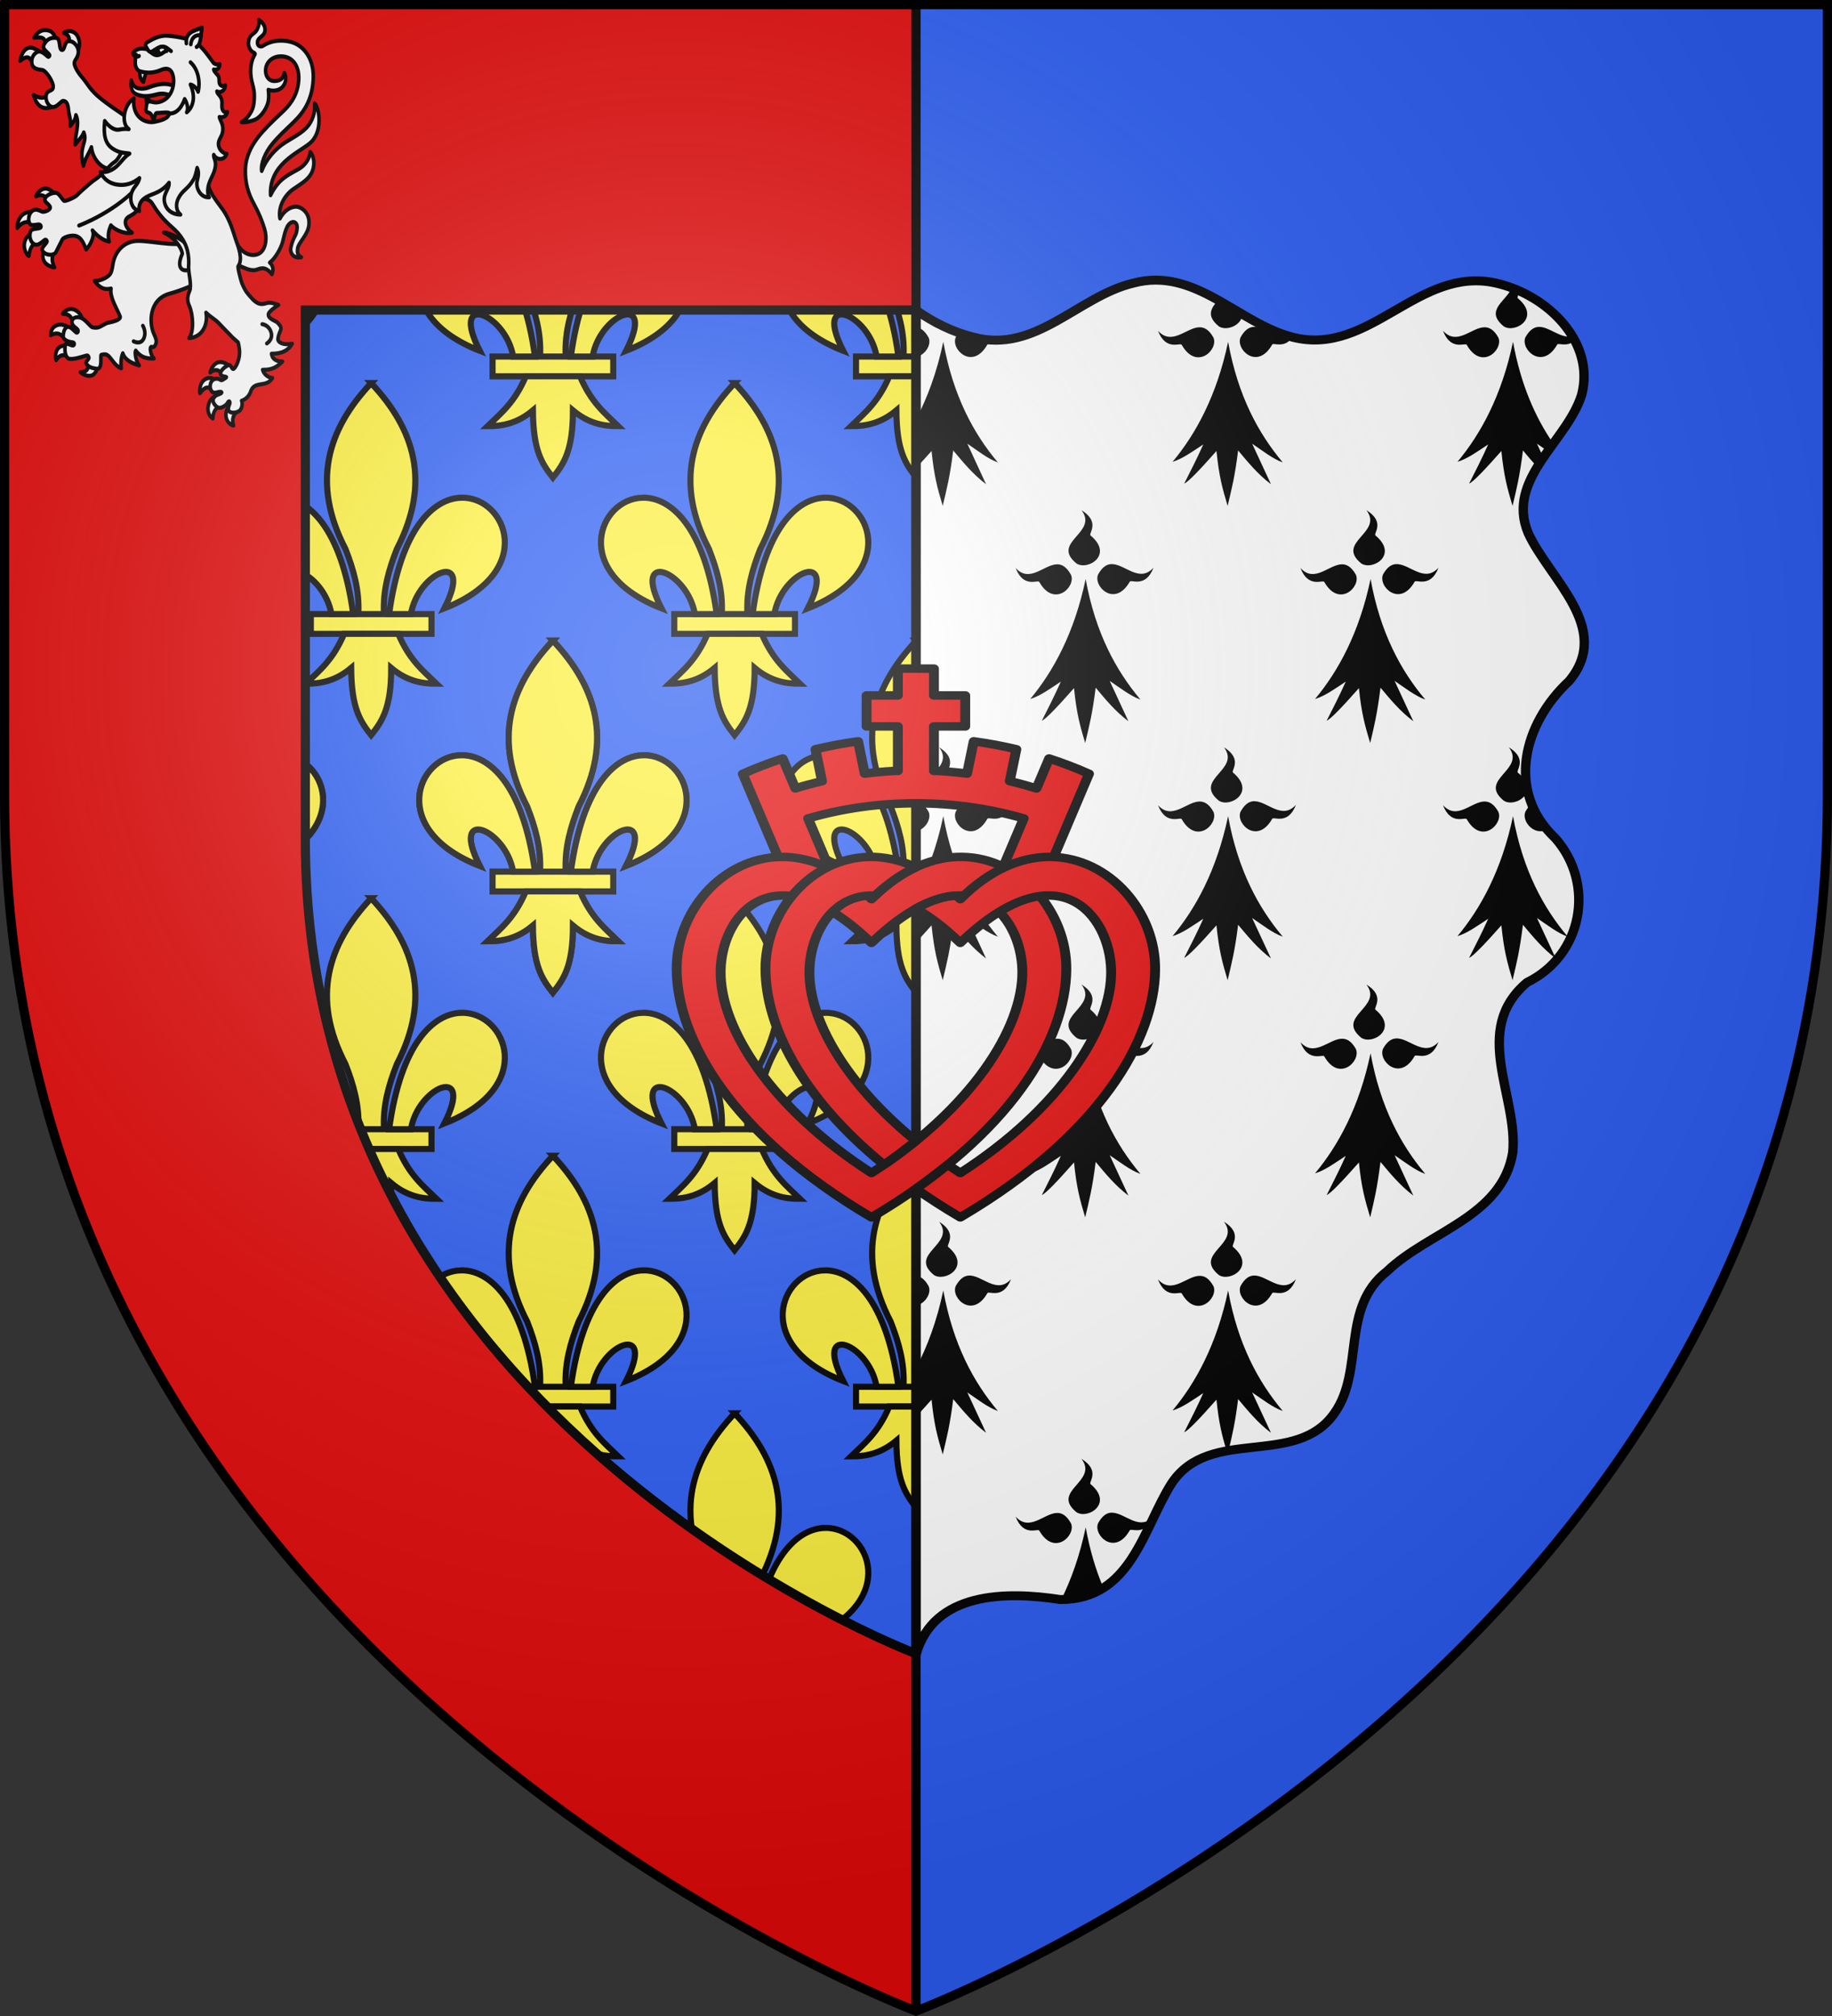
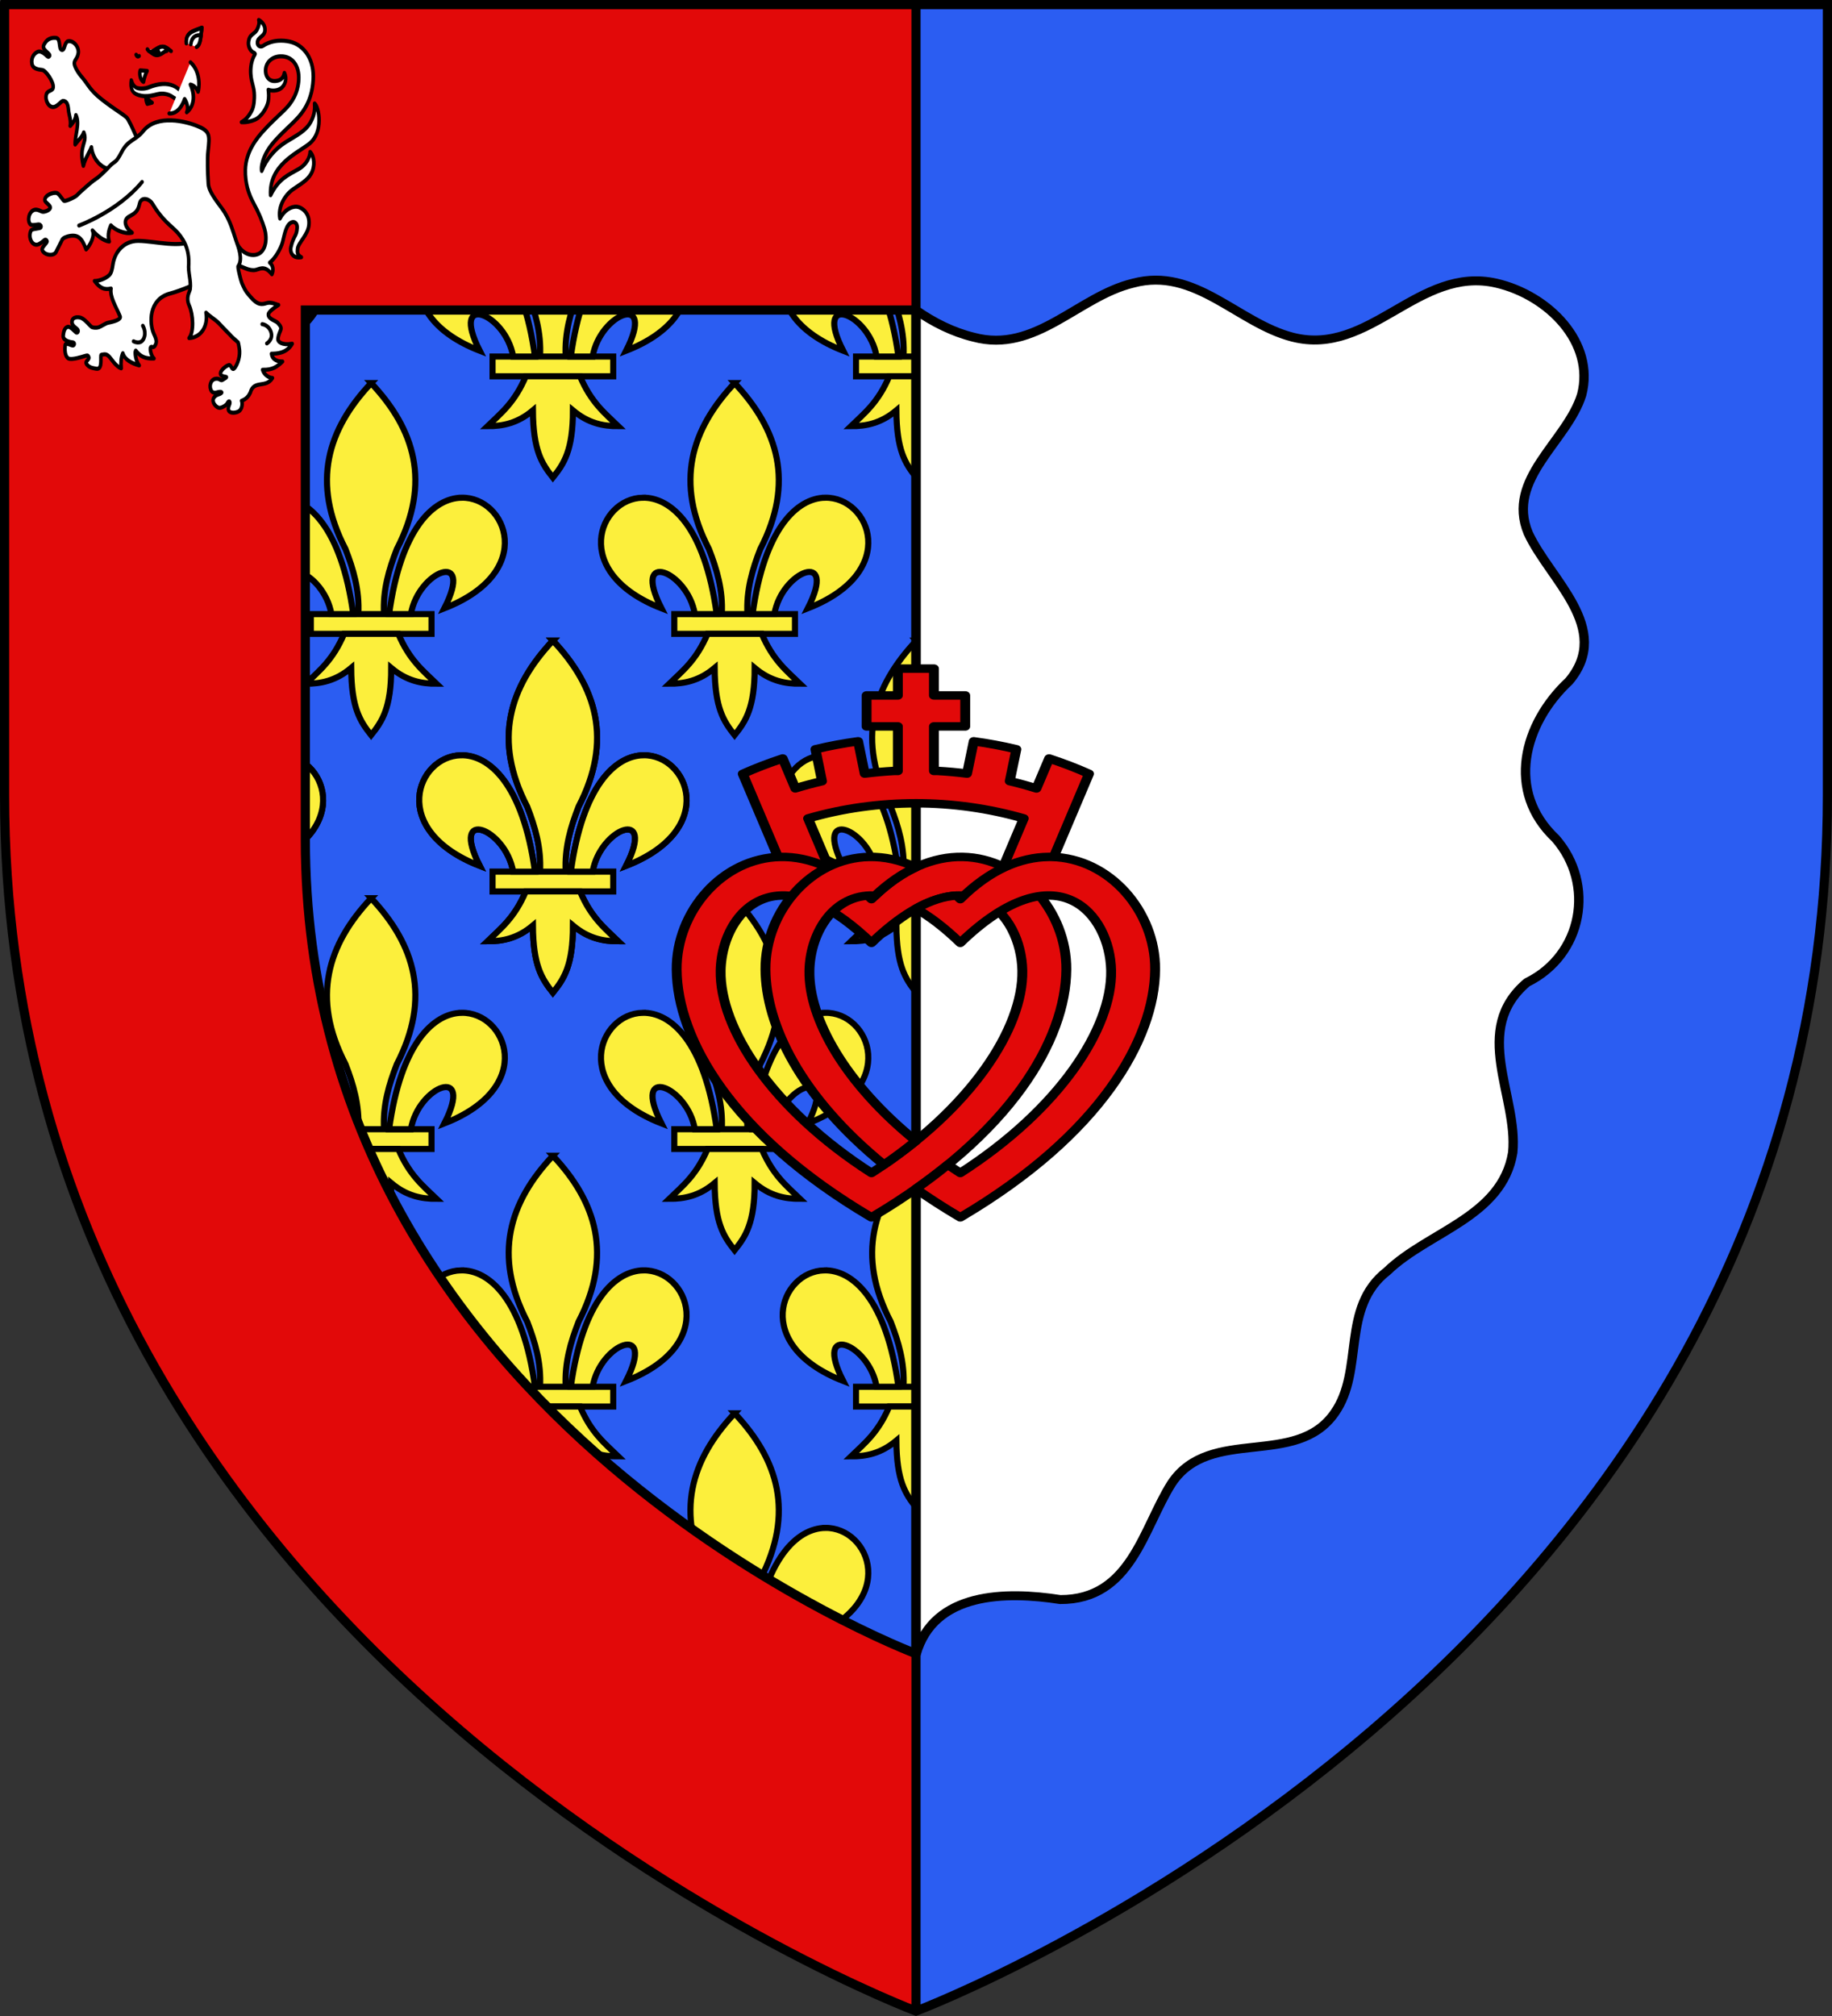
<svg xmlns="http://www.w3.org/2000/svg" xmlns:xlink="http://www.w3.org/1999/xlink" height="660" width="600">
  <rect width="100%" height="100%" fill="#333333" stroke="none" />
  <radialGradient id="a" cx="221.445" cy="226.331" gradientTransform="matrix(1.353 0 0 1.349 -77.629 -85.747)" gradientUnits="userSpaceOnUse" r="300">
    <stop offset="0" stop-color="#fff" stop-opacity=".314" />
    <stop offset=".19" stop-color="#fff" stop-opacity=".251" />
    <stop offset=".6" stop-color="#6b6b6b" stop-opacity=".125" />
    <stop offset="1" stop-opacity=".125" />
  </radialGradient>
  <g>
    <path d="m1.5 1.5v259.219c0 285.452 298.5 397.781 298.5 397.781v-657z" fill="#2b5df2" fill-rule="evenodd" />
    <g stroke-width=".998" transform="matrix(1.002 0 0 1.002 -66.327 -217.953)">
      <g id="b" stroke-width=".998">
        <path d="m108.39 334.017v6.455h39.447v-6.455zm19.719-75.478c-14.21 15.086-19.679 32.462-8.387 54.227 2.579 6.612 4.611 13.44 4.193 21.25h8.387c-.417-7.81 1.616-14.638 4.195-21.25 11.292-21.765 5.821-39.141-8.389-54.227z" fill="#fcef3c" stroke="#000" stroke-width="1.996" />
        <path d="m98.001 295.978c-14.329.344-23.883 24.407 6.189 36.143-9.939-19.47 8.498-12.253 10.93 1.895h7.129c-3.936-28.736-15.068-38.257-24.248-38.037zm59.668 0c-9.07.17-19.832 9.876-23.689 38.037h7.117c2.432-14.148 20.881-21.364 10.941-1.895 30.458-11.886 20.262-36.417 5.631-36.143zm-38.414 44.488c-3.639 8.592-8.137 12.071-12.504 16.293 4.895.022 9.773-.918 14.83-5.16.086 13.089 2.874 17.338 6.52 21.961 3.594-4.485 6.574-8.858 6.559-21.961 5.057 4.242 9.923 5.183 14.818 5.16-4.367-4.222-8.855-7.702-12.494-16.293z" fill="#fcef3c" stroke="#000" stroke-width="1.996" />
      </g>
      <g stroke-width=".998">
        <use height="100%" transform="translate(118.801)" width="100%" xlink:href="#b" />
        <use height="100%" transform="translate(237.6)" width="100%" xlink:href="#b" />
        <use height="100%" transform="translate(59.4 84.15)" width="100%" xlink:href="#b" />
        <use height="100%" transform="translate(178.201 84.148)" width="100%" xlink:href="#b" />
        <use height="100%" transform="translate(0 168.299)" width="100%" xlink:href="#b" />
        <use height="100%" transform="translate(118.801 168.299)" width="100%" xlink:href="#b" />
        <use height="100%" transform="translate(0 168.299)" width="100%" xlink:href="#b" />
        <use height="100%" transform="translate(118.801 168.299)" width="100%" xlink:href="#b" />
        <use height="100%" transform="translate(237.6 168.299)" width="100%" xlink:href="#b" />
        <use height="100%" transform="translate(59.4 252.451)" width="100%" xlink:href="#b" />
        <use height="100%" transform="translate(178.201 252.449)" width="100%" xlink:href="#b" />
        <use height="100%" transform="translate(118.801 336.6)" width="100%" xlink:href="#b" />
        <use height="100%" transform="translate(237.6 336.6)" width="100%" xlink:href="#b" />
        <use height="100%" transform="translate(178.201 420.75)" width="100%" xlink:href="#b" />
      </g>
    </g>
    <g fill-rule="evenodd">
      <path d="m300 1.5v657s298.5-112.33 298.5-397.781v-259.219z" fill="#2b5df2" />
      <g stroke-width="1.022" transform="matrix(1 0 0 .958 0 5.238)">
        <path d="m300 100.531v459.406c5.787-21.45 29.51-21.665 47.24-18.778 23.28.074 27.136-24.403 36.534-39.802 12.623-19.631 40.718-5.002 53.322-23.971 9.856-14.606 1.866-36.006 17.221-48.447 13.564-13.629 37.655-18.534 41.119-40.534 1.836-19.312-13.729-41.924 4.684-58.146 18.285-9.347 22.416-33.596 9.326-49.215-16.325-16.052-10.522-39.213 4.442-53.764 14.485-18.036-6.484-34.847-13.387-50.58-7.412-18.546 12.766-31.281 17.515-47.261 4.467-17.884-10.98-34.062-27.935-38.135-25.538-6.135-41.367 25.244-66.753 18.453-17.932-4.796-31.946-24.173-52.234-18.453-18.002 4.498-31.946 24.173-52.234 18.453-6.828-1.737-13.191-5.086-18.858-9.227z" fill="#fff" stroke="#000" stroke-linecap="round" stroke-linejoin="round" stroke-width="3.066" />
-         <path d="m495.094 92.906c-1.662 4.508-9.078 7.633-2.594 13.156 3.68 2.495 12.208-2.923 4.656-9.562-.44-.256.239-1.195.5-2.531-.826-.368-1.683-.726-2.562-1.062zm-96.062 4.062c-2.249 2.707-4.222 5.364.156 9.094 2.515 1.705 7.318-.295 7.688-3.844-1.509-1.001-2.406-1.688-2.406-1.688s-2.105-1.615-5.438-3.562zm-95.562 5.938c.326.967 1.071 2.019 2.406 3.156 1.046.709 2.489.759 3.844.344-2.522-1.216-4.598-2.449-6.25-3.5zm107 3.344c-1.457.122-2.864 1.088-4.188 3.594-1.633 4.134 5.51 11.316 10.344 2.5.298-.938 3.987 1.543 6.688-2.594-.499-.123-.978-.265-1.469-.406-3.901 1.296-7.796-3.394-11.375-3.094zm93.312 0c-1.456.122-2.896 1.088-4.219 3.594-1.633 4.134 5.572 11.316 10.406 2.5.265-.834 3.202 1.033 5.75-1.438-.247-.508-.493-1.017-.75-1.5-3.837 1.055-7.675-3.451-11.188-3.156zm-203.781.125v10.156c2.941-.582 5.133-4.121 4.156-6.594-1.312-2.484-2.711-3.428-4.156-3.562zm92.688 0c-4.226.207-8.887 6.418-13.438 1.188 2.654 7.219 7.47 3.799 7.812 4.875 4.834 8.816 12.008 1.634 10.375-2.5-1.488-2.818-3.096-3.643-4.75-3.562zm93.312 0c-4.226.207-8.855 6.418-13.406 1.188 2.654 7.219 7.47 3.799 7.812 4.875 4.834 8.816 11.977 1.634 10.344-2.5-1.489-2.818-3.096-3.643-4.75-3.562zm-172 1.875c-.341.443-.669.967-1 1.594-1.633 4.134 5.51 11.316 10.344 2.5.279-.879 3.525 1.245 6.156-1.875-1.122.139-2.245.219-3.375.219-4.185 0-8.37-1.019-12.125-2.438zm-5.062 3.094c-2.106 10.466-5.25 19.212-8.938 26.531v9.062c.259-.18.524-.354.781-.531-.262.611-.52 1.188-.781 1.781v6.312c1.498-1.676 3.165-3.563 5.094-5.844.84 8.714 1.959 12.842 3.656 18.75 1.351-5.899 2.365-9.973 3.438-18.938 3.231 4.009 6.379 8.092 10.75 11.531l-6.125-13.844c3.169 2.216 6.64 5.17 10 6.406-7.967-9.885-14.658-22.719-17.875-41.219zm93.281 0c-3.722 18.498-10.651 31.585-18.188 41 3.133-.94 6.657-3.6 10.062-5.938-2.082 4.851-4.168 9.095-6.25 13.375 1.243-.461 5.204-4.787 10.562-11.125.84 8.714 1.959 12.842 3.656 18.75 1.351-5.899 2.365-9.973 3.438-18.938 3.231 4.009 6.379 8.092 10.75 11.531l-6.156-13.844c3.169 2.216 6.671 5.17 10.031 6.406-7.967-9.885-14.69-22.719-17.906-41.219zm93.312 0c-3.722 18.498-10.651 31.585-18.188 41 3.133-.94 6.657-3.6 10.062-5.938-2.082 4.851-4.168 9.095-6.25 13.375 1.243-.461 5.204-4.787 10.562-11.125.84 8.714 1.959 12.842 3.656 18.75 1.351-5.899 2.334-9.973 3.406-18.938 1.478 1.834 2.961 3.676 4.531 5.469.678-1.219 1.374-2.347 2.031-3.344l-1.969-4.438c1.085.759 2.23 1.606 3.375 2.438.958-1.315 1.637-2.178 1.938-2.531-5.844-8.905-10.602-20.028-13.156-34.719zm-141.344 57.531c5.723 7.765-10.253 10.869-1.625 18.219 3.68 2.495 12.208-2.892 4.656-9.531-.976-.568 3.437-4.523-3.031-8.688zm93.312 0c5.723 7.765-10.284 10.869-1.656 18.219 3.68 2.495 12.239-2.892 4.688-9.531-.976-.568 3.437-4.523-3.031-8.688zm-83.75 18.438c-1.432.148-2.823 1.096-4.125 3.562-1.633 4.134 5.51 11.316 10.344 2.5.342-1.076 5.158 2.375 7.812-4.844-4.551 5.231-9.18-1.012-13.406-1.219-.207-.01-.42-.021-.625 0zm93.312 0c-1.432.148-2.823 1.096-4.125 3.562-1.633 4.134 5.51 11.316 10.344 2.5.342-1.076 5.19 2.375 7.844-4.844-4.551 5.231-9.211-1.012-13.438-1.219-.207-.01-.42-.021-.625 0zm-111 .062c-4.226.207-8.887 6.481-13.438 1.25 2.654 7.219 7.439 3.768 7.781 4.844 4.834 8.816 12.008 1.666 10.375-2.469-1.488-2.818-3.065-3.706-4.719-3.625zm93.281 0c-4.226.207-8.887 6.481-13.438 1.25 2.654 7.219 7.502 3.768 7.844 4.844 4.834 8.816 11.977 1.666 10.344-2.469-1.488-2.818-3.096-3.706-4.75-3.625zm-83.781 5.031c-3.722 18.498-10.62 31.585-18.156 41 3.133-.94 6.626-3.6 10.031-5.938-2.082 4.851-4.136 9.064-6.219 13.344 1.243-.461 5.173-4.787 10.531-11.125.84 8.714 1.959 12.842 3.656 18.75 1.351-5.899 2.365-9.942 3.438-18.906 3.23 4.009 6.348 8.03 10.719 11.469l-6.125-13.781c3.169 2.216 6.702 5.139 10.062 6.375-7.967-9.885-14.721-22.688-17.938-41.188zm93.312 0c-3.722 18.498-10.651 31.585-18.188 41 3.133-.94 6.657-3.6 10.062-5.938-2.082 4.851-4.168 9.064-6.25 13.344 1.243-.461 5.204-4.787 10.562-11.125.84 8.714 1.991 12.842 3.688 18.75 1.351-5.899 2.303-9.942 3.375-18.906 3.231 4.009 6.379 8.03 10.75 11.469l-6.125-13.781c3.169 2.216 6.671 5.139 10.031 6.375-7.967-9.885-14.689-22.688-17.906-41.188zm-141.312 57.5c5.723 7.765-10.316 10.901-1.688 18.25 3.68 2.495 12.27-2.923 4.719-9.562-.976-.568 3.437-4.523-3.031-8.688zm93.281 0c5.723 7.765-10.284 10.901-1.656 18.25 3.68 2.495 12.239-2.923 4.688-9.562-.976-.568 3.437-4.523-3.031-8.688zm93.312 0c5.723 7.765-10.285 10.901-1.656 18.25 2.515 1.705 7.287-.264 7.656-3.812-.344-1.063-.619-2.15-.844-3.281-.008-.013-.023-.019-.031-.031-.482-.779-1.181-1.608-2.125-2.438-.976-.568 3.468-4.523-3-8.688zm-177.094 18.438c-1.428.151-2.76 1.128-4.062 3.594-1.633 4.134 5.51 11.285 10.344 2.469.342-1.076 5.127 2.375 7.781-4.844-4.551 5.231-9.211-1.012-13.438-1.219-.207-.01-.421-.022-.625 0zm93.344 0c-1.435.151-2.823 1.128-4.125 3.594-1.633 4.134 5.51 11.285 10.344 2.469.342-1.076 5.158 2.375 7.812-4.844-4.551 5.231-9.18-1.012-13.406-1.219-.207-.01-.42-.022-.625 0zm-17.719.094c-4.226.207-8.887 6.481-13.438 1.25 2.654 7.219 7.47 3.768 7.812 4.844 4.834 8.816 12.008 1.603 10.375-2.531-1.488-2.818-3.096-3.643-4.75-3.562zm93.312 0c-4.226.207-8.855 6.481-13.406 1.25 2.654 7.219 7.47 3.768 7.812 4.844 4.834 8.816 11.977 1.603 10.344-2.531-1.489-2.818-3.096-3.643-4.75-3.562zm-186 .031v10.156c2.941-.581 5.133-4.152 4.156-6.625-1.312-2.484-2.711-3.397-4.156-3.531zm202.031.5c-.846.552-1.678 1.471-2.469 2.969-1.344 3.402 3.283 8.836 7.656 5.75-1.883-2.848-3.704-5.689-5.188-8.719zm-193.094 4.469c-2.106 10.466-5.25 19.181-8.938 26.5v9.094c.259-.18.524-.354.781-.531-.258.602-.524 1.166-.781 1.75v6.344c1.498-1.67 3.165-3.563 5.094-5.844.84 8.714 1.959 12.842 3.656 18.75 1.351-5.899 2.365-9.973 3.438-18.938 3.231 4.009 6.379 8.061 10.75 11.5l-6.125-13.812c3.169 2.216 6.64 5.139 10 6.375-7.967-9.885-14.658-22.688-17.875-41.188zm93.281 0c-3.722 18.498-10.651 31.585-18.188 41 3.133-.94 6.657-3.6 10.062-5.938-2.082 4.851-4.168 9.064-6.25 13.344 1.243-.461 5.204-4.755 10.562-11.094.84 8.714 1.959 12.842 3.656 18.75 1.351-5.899 2.365-9.973 3.438-18.938 3.231 4.009 6.379 8.061 10.75 11.5l-6.156-13.812c3.169 2.216 6.671 5.139 10.031 6.375-7.967-9.885-14.69-22.688-17.906-41.188zm93.312 0c-3.722 18.498-10.651 31.585-18.188 41 3.133-.94 6.657-3.6 10.062-5.938-2.082 4.851-4.168 9.064-6.25 13.344 1.243-.461 5.204-4.755 10.562-11.094.84 8.714 1.959 12.842 3.656 18.75 1.351-5.899 2.334-9.973 3.406-18.938 3.231 4.009 6.379 8.061 10.75 11.5l-6.156-13.812c3.169 2.216 6.702 5.139 10.062 6.375-7.967-9.885-14.689-22.688-17.906-41.188zm-141.344 57.531c5.723 7.765-10.253 10.869-1.625 18.219 3.68 2.495 12.208-2.923 4.656-9.562-.976-.568 3.437-4.492-3.031-8.656zm93.312 0c5.723 7.765-10.284 10.869-1.656 18.219 3.68 2.495 12.239-2.923 4.688-9.562-.976-.568 3.437-4.492-3.031-8.656zm-83.719 18.438c-1.457.122-2.833 1.057-4.156 3.562-1.633 4.134 5.51 11.316 10.344 2.5.342-1.076 5.158 2.344 7.812-4.875-4.749 5.458-9.63-1.555-14-1.188zm93.344 0c-1.457.122-2.864 1.057-4.188 3.562-1.633 4.134 5.51 11.316 10.344 2.5.342-1.076 5.19 2.344 7.844-4.875-4.749 5.458-9.631-1.555-14-1.188zm-111.062.094c-4.226.207-8.887 6.418-13.438 1.188 2.654 7.219 7.439 3.83 7.781 4.906 4.834 8.816 12.008 1.603 10.375-2.531-1.488-2.818-3.065-3.643-4.719-3.562zm93.281 0c-4.226.207-8.887 6.418-13.438 1.188 2.654 7.219 7.502 3.83 7.844 4.906 4.834 8.816 11.977 1.603 10.344-2.531-1.488-2.818-3.096-3.643-4.75-3.562zm-83.781 4.969c-3.722 18.498-10.62 31.616-18.156 41.031 3.133-.94 6.626-3.631 10.031-5.969-2.082 4.851-4.136 9.095-6.219 13.375 1.243-.461 5.173-4.787 10.531-11.125.84 8.714 1.959 12.842 3.656 18.75 1.351-5.899 2.365-9.973 3.438-18.938 3.23 4.009 6.348 8.061 10.719 11.5l-6.125-13.781c3.169 2.216 6.702 5.139 10.062 6.375-7.967-9.885-14.689-22.719-17.906-41.219zm93.312 0c-3.722 18.498-10.651 31.616-18.188 41.031 3.133-.94 6.657-3.631 10.062-5.969-2.082 4.851-4.168 9.095-6.25 13.375 1.243-.461 5.204-4.787 10.562-11.125.84 8.714 1.991 12.842 3.688 18.75 1.351-5.899 2.303-9.973 3.375-18.938 3.231 4.009 6.379 8.061 10.75 11.5l-6.125-13.781c3.169 2.216 6.671 5.139 10.031 6.375-7.967-9.885-14.689-22.719-17.906-41.219zm-141.312 57.562c5.723 7.765-10.316 10.869-1.688 18.219 3.68 2.495 12.27-2.923 4.719-9.562-.976-.568 3.437-4.492-3.031-8.656zm93.281 0c5.723 7.765-10.284 10.869-1.656 18.219 3.68 2.495 12.239-2.923 4.688-9.562-.976-.568 3.437-4.492-3.031-8.656zm-83.656 18.406c-1.456.122-2.864 1.088-4.188 3.594-1.633 4.134 5.51 11.285 10.344 2.469.342-1.076 5.127 2.375 7.781-4.844-4.749 5.458-9.568-1.586-13.938-1.219zm93.281 0c-1.457.122-2.864 1.088-4.188 3.594-1.633 4.134 5.51 11.285 10.344 2.469.342-1.076 5.158 2.375 7.812-4.844-4.749 5.458-9.599-1.586-13.969-1.219zm-110.469.094v10.156c2.941-.582 5.133-4.121 4.156-6.594-1.312-2.484-2.711-3.428-4.156-3.562zm92.688 0c-4.226.207-8.887 6.449-13.438 1.219 2.654 7.219 7.47 3.768 7.812 4.844 4.834 8.816 12.008 1.634 10.375-2.5-1.488-2.818-3.065-3.643-4.719-3.562zm-83.75 5c-2.106 10.465-5.25 19.212-8.938 26.531v9.062c.259-.18.524-.354.781-.531-.262.611-.52 1.188-.781 1.781v6.312c1.498-1.676 3.165-3.563 5.094-5.844.84 8.714 1.959 12.81 3.656 18.719 1.351-5.899 2.365-9.942 3.438-18.906 3.231 4.009 6.379 8.061 10.75 11.5l-6.125-13.781c3.169 2.216 6.64 5.107 10 6.344-7.967-9.885-14.658-22.688-17.875-41.188zm93.281 0c-3.722 18.498-10.651 31.584-18.188 41 3.133-.94 6.657-3.6 10.062-5.938-2.082 4.851-4.168 9.095-6.25 13.375 1.243-.461 5.204-4.787 10.562-11.125.762 7.902 1.777 12.052 3.219 17.156.282-.07.564-.157.844-.219 1.147-4.987 2.073-9.115 3.031-17.125 3.231 4.009 6.379 8.061 10.75 11.5l-6.156-13.781c3.169 2.216 6.671 5.107 10.031 6.344-7.967-9.885-14.69-22.688-17.906-41.188zm-48.031 57.531c5.723 7.765-10.253 10.901-1.625 18.25 3.68 2.495 12.208-2.923 4.656-9.562-.976-.568 3.437-4.523-3.031-8.688zm9.562 18.406c-1.435.151-2.823 1.159-4.125 3.625-1.633 4.134 5.51 11.285 10.344 2.469.29-.913 3.792 1.399 6.469-2.281.208-.624.433-1.247.656-1.875-4.326 3.897-8.708-1.741-12.719-1.938-.207-.01-.42-.022-.625 0zm-17.688.094c-4.226.207-8.887 6.481-13.438 1.25 2.654 7.219 7.439 3.768 7.781 4.844 4.834 8.816 12.008 1.635 10.375-2.5-1.488-2.818-3.065-3.675-4.719-3.594zm9.5 5c-1.92 9.544-4.699 17.649-7.969 24.562 4.198-.293 8.648-1.424 13.625-4.344-2.37-5.904-4.295-12.569-5.625-20.219z" />
      </g>
      <path d="m300 1.5h-298.5v258.819c0 285.745 298.5 398.181 298.5 398.181m0-117.224s-200-75.352-200-266.876v-172.9h200" fill="#e20909" />
    </g>
    <path d="m300 101.5h-200v173.296c0 191.327 200 266.601 200 266.601" fill="none" stroke="#000" stroke-width="3" />
    <path d="m300 658.5-0-657" fill="none" stroke="#000" stroke-width="3" />
  </g>
  <g fill="#e20909" stroke="#000" stroke-linecap="round" stroke-linejoin="round" stroke-width="4.109" transform="matrix(.788 0 0 .676 219.424 217.875)">
    <path d="m94.719 1.5v13h-13v15h13v21.562h-1.562c-4.119.249-8.197.701-12.219 1.281l-2.75-15.625c-6.027.934-11.94 2.24-17.719 3.844l2.719 15.469c-3.756 1.025-7.462 2.161-11.094 3.469l-5.25-14.469c-5.694 2.166-11.241 4.646-16.594 7.438l23.031 63.281 17.031-6.188-12.906-35.5c14.517-4.924 29.71-7.315 44.812-7.344 15.149-.014 30.49 2.522 44.812 7.344l-12.906 35.5 17 6.188 23.031-63.312c-5.342-2.785-10.88-5.244-16.562-7.406l-5.281 14.5c-3.635-1.31-7.334-2.504-11.094-3.531l2.75-15.438c-5.784-1.605-11.686-2.91-17.719-3.844l-2.781 15.625c-4.022-.58-8.068-1.032-12.188-1.281h-1.562v-21.562h13v-15h-13v-13z" />
    <g fill-rule="evenodd">
      <path d="m46.001 92.699c-24.315.455-43.371 26.54-43.215 54.462.189 33.848 22.812 80.202 80.966 120.095 58.155-39.894 80.793-86.247 80.982-120.095.156-27.899-18.876-53.965-43.163-54.463-11.892-.244-25.043 5.643-37.818 20.445-12.753-14.777-25.877-20.667-37.752-20.444zm.245 18.7c9.782-.347 22.333 5.861 37.507 22.923 40.465-45.499 62.267-13.783 62.695 13.451.439 27.917-21.344 67.024-62.695 97.998-41.351-30.974-63.134-70.081-62.695-97.998.267-17.022 8.885-35.796 25.188-36.374z" />
      <path d="m82.906 92.699c-24.315.455-43.371 26.54-43.215 54.462.15 26.825 14.393 61.507 49.244 94.601 4.556-3.627 9.08-7.566 13.267-11.523-29.335-27.759-44.608-59.05-44.24-82.466.267-17.022 8.885-35.796 25.188-36.374.689-.025 1.395-.011 2.112.031 5.633-6.204 11.324-10.696 16.94-13.726-6.619-3.576-13.125-5.119-19.297-5.004zm74.447 0c-11.594.138-24.32 6.104-36.696 20.444-.505-.586-1.008-1.156-1.515-1.714-4.985.294-10.633 2.243-16.925 6.335 5.635 3.67 11.782 9.072 18.44 16.557 40.465-45.499 62.267-13.783 62.695 13.451.439 27.917-21.344 67.024-62.695 97.998-1.764-1.321-3.495-2.66-5.188-4.009-4.286 4.079-8.973 8.159-13.267 11.676 5.707 4.67 11.85 9.287 18.455 13.818 58.155-39.894 80.793-86.247 80.982-120.095.156-27.899-18.882-53.965-43.169-54.462-.372-.008-.743-.004-1.117 0z" />
    </g>
  </g>
  <g fill="#fff" stroke="#000" stroke-linecap="round" stroke-linejoin="round" stroke-width="5.749" transform="matrix(.204 0 0 .232 5.292 1.843)">
    <g fill-rule="evenodd">
-       <path d="m46.888 258.055c-7.079.065-13.599 6.952-15.11 11.055 7.646-3.036 12.88-1.623 17.316 3.024l11.341-7.975s-6.04-5.277-12.124-6.036c-.475-.059-.951-.072-1.423-.068zm-21.288 32.762c-3.851.021-9.909.666-14.835 3.937-7.722 5.127-9.878 16.771-9.125 19.107 7.605-7.9 13.356-10.241 27.452-7.281l.325-15.57s-1.506-.205-3.817-.193zm3.564 28.428s-12.374 3.953-15.372 13.769c-3.198 10.47 3.476 18.718 6.552 20.341 1.365-7.326 2.979-17.823 17.359-20.715zm18.091 19.982c-2.203 4.269-6.229 10.671-3.762 18.334 3.005 9.335 14.73 11.559 18.037 11.787-5.709-9.74-3.892-16.534.714-25.957zm280.884 163.745c-1.048-.022-2.098.045-3.18.244-7.882 1.455-12.93 10.757-13.48 14.529 7.62-4.893 12.736-5.261 20.876 3.145 2.597-3.054 6.467-7.252 10.36-11.498-1.026-1.284-7.242-6.266-14.576-6.421zm-17.047 22.472c-2.326-.113-4.979.34-7.656 1.784-9.978 5.385-8.907 18.202-8.398 19.805 8.852-10.468 14.745-10.386 22.302-2.066l1.514-16.512c-.882-1.093-3.886-2.823-7.762-3.012zm10.439 25.491s-10.01 1.214-12.928 13.182c-2.915 11.955 5.023 17.39 7.116 18.509.317-9.19 4.884-16.844 15.833-19.263zm22.358 13.805c-2.403 1.736-7.358 4.311-7.133 13.262.242 9.628 8.592 14.262 12.232 14.653-3.361-9.013-.091-15.691 5.806-19.773zm-255.79-136.642c-7.418.029-12.699 5.552-13.315 6.63 13.628.892 14.274 6.256 17.936 15.8 5.196-3.776 9.782-7.012 12.785-8.749.263-2.203-3.022-8.702-10.739-12.187-2.36-1.066-4.59-1.503-6.667-1.495zm-16.613 21.964c-1.514-.029-3.057.118-4.612.532-11.38 3.032-11.214 11.698-11.376 14.581 12.6-6.127 17.23.001 24.528 6.054l6.129-15.846c-2.249-1.57-8.106-5.196-14.668-5.322zm15.725 31.598s-9.971-4.102-17.26.054c-7.858 4.48-7.252 15.022-5.761 18.644 6.679-9.775 15.414-7.895 21.938-3.301zm27.964 20.278c2.052 12.812-3.031 14.862-11.883 15.411 3.004 2.757 13.064 7.346 19.725 3.829 7.319-3.865 9.183-15.335 8.455-15.626zm-68.397-467.424c-10.48-.063-16.358 7.964-17.923 10.887 18.685-2.354 16.931 3.076 20.081 14.234l16.32-6.361c-1.318-5.856-3.646-15.367-12.185-17.826-2.26-.651-4.351-.923-6.292-.935zm39.25 1.435c-3.519-.157-6.993.765-9.52 2.515 7.231 2.786 11.176 5.986 7.227 17.961l13.591 9.538c3.551-4.084 7.41-13.527.718-23.528-2.865-4.28-7.491-6.284-12.015-6.486zm-62.444 23.344c-6.25-.345-13.847 3.492-17.309 18.708 16.591-11.887 16.36-.032 24.315 8.09l11.473-18.465s-6.141-4.591-14.419-7.518c-1.231-.435-2.618-.735-4.06-.814zm32.307 61.502c-7.094 10.859-16.207 11.336-27.922 5.358 7.015 22.306 24.174 22.506 40.027 10.523z" stroke-width="5.749" />
      <path d="m382.331 373.301c7.442-.314 15.484-8.551 28.259 5.765 2.658-5.36 2.391-12.272-3.506-16.42 8.678-5.632 17.993-20.176 20.61-28.904 3.41-11.372 5.567-24.666 14.59-27.956 4.787-1.745 9.268 1.695 8.856 7.579-.894 12.773-5.322 10.026-10.015 27.27-1.762 6.475 1.716 16.633 16.694 14.391-6.34-2.926-6.675-6.79-5.991-11.898 1.188-8.867 16.618-19.252 18.231-33.818 1.898-17.134-12.101-24.843-19.047-25.505-9.301-.887-20.634 4.969-27.483 16.589-3.619-16.923 8.219-33.382 21.056-41.254 10.755-6.596 22.971-12.369 28.957-21.871 6.749-10.714 5.391-24.194-1.533-30.836-.354 6.408-4.841 17.171-18.279 24.062-16.312 8.365-32.082 13.165-45.254 37.002-2.764-42.648 42.969-59.271 61.969-72.474 23.582-16.388 15.88-52.096 8.722-56.971.414 5.98.662 15.342-6.463 26.415-8.241 12.808-22.652 18.614-40.039 28.182-17.292 9.515-31.648 24.716-38.456 40.667-1.877-10.766 6.095-26.36 16.136-37.28 10.4-11.311 22.825-21.227 29.891-27.217 14.074-11.931 34.577-28.447 36.705-64.661 1.502-25.469-11.171-43.304-28.938-50.748-10.42-4.366-25.695-5.019-36.214-2.661-5.278 1.183-10.539 3.004-15.479 5.973-3.478 2.091-9.48.804-8.876-5.267.711-7.154 10.925-7.681 12.013-16.065.897-6.916-4.359-12.476-9.923-15.227 1.392 4.236-.117 9.151-3.036 14.054-3.804 6.39-12.42 5.71-13.542 17.801-.556 6.048 3.477 12.865 9.2 14.558.678.415 1.816 1.329 1.333 1.993-6.316 8.668-7.458 20.135-6.818 28.087 1.069 13.28 5.661 17.961 5.721 30.26.019 3.833.013 14.887-4.598 22.174-5.685 8.982-10.551 12.541-15.968 15.371 7.643.48 15.813-1.294 21.532-3.513 10.571-4.102 19.541-17.161 21.325-25.819 1.188-5.765.92-11.154.163-16.405 5.174 1.75 14.185 2 20.489-2.176 6.473-4.288 10.057-13.552 5.297-21.632-1.644 8.188-7.116 11.159-15.331 11.484-7.817.31-14.065-4.573-14.747-13.063-1.006-12.513 9.632-21.63 24.255-21.803 19.371-.23 29.896 13.995 28.868 32.609-1.03 18.658-10.27 32.391-23.334 43.496-11.224 9.541-23.035 18.809-34.715 30.403-9.11 9.043-27.055 28.213-27.657 53.63-.446 18.835 5.032 34.066 13.603 47.789 8.571 13.723 13.648 25.155 17.305 35.796 4.395 12.79 2.336 30.244-10.052 35.139-12.831 5.07-30.248-2.612-36.431-19.351-2.199 12.233-5.199 37.534 7.187 36.586 7.5 2.583 14.255 6.031 22.757 5.672z" stroke-width="5.749" />
      <g stroke-width="5.749">
        <path d="m196.103 331.946c-23.283-.009-37.716 15.537-40.699 32.882-1.281 7.445-2.491 12.539-5.971 15.469-8.537 7.187-22.258 8.709-23.537 8.23 8.199 9.77 15.452 13.04 26.389 10.668-2.278 12.027 8.787 26.946 14.502 39.262 1.93 4.158-7.765 7.089-19.418 9.089-3.792.651-11.23 5.321-14.874 6.337-3.774 1.052-9.474.685-11.663-.668-2.263-1.398-10.425-10.6-16.626-12.637-5.77-1.896-12.995-.809-14.337 3.891-2.138 7.5 7.833 10.499 9.162 13.151 1.286 2.564-.925 4.617-2.794 3.541-2.218-1.276-9.369-9.221-13.788-7.818-3.33 1.057-6.071 4.044-6.91 12.317-.71 7.012 10.763 9.154 15.102 9.485 3.532.27 3.072 3.767.944 4.432-2.29.715-12.296-5.279-12.864-.527-.569 4.752-1.313 15.107 4.964 18.742 4.935 2.858 23.49-2.569 25.616-3.105 2.531-.638 5.001-1.381 5.825-.62 5.596 5.175-5.854 7.023-1.977 11.828 4.12 5.106 10.075 5.576 15.567 6.481 11.283 1.859 5.559-19.524 8.054-19.655 5.385-.748 7.493-1.571 11.833 1.932 4.34 3.504 10.861 14.336 20 17.16-.797-8.282-.141-15.731 2.658-21.298 3.174 9.506 14.616 14.217 26.236 17.245-5.816-6.797-7.404-19.13-5.543-21.012 7.638 8.509 14.82 11.606 29.249 11.193-4.295-3.19-6.491-12.498-5.543-15.116 1.455-4.017 4.603 2.978 8.472-5.183 2.439-5.144-1.496-11.345-3.126-14.551-7.478-14.703-8.609-48.746 25.932-56.785 18.786-4.372 47.174-15.288 49.631-18.378 19.584-24.631 1.504-45.442-8.6-57.384-25.563 12.2-62.481 1.808-91.864 1.398z" />
        <path d="m203.348 451.745s6.276 8.749 1.512 17.968c-4.968 9.613-16.378 3.971-16.378 3.971" />
      </g>
      <path d="m98.501 125.347c.889 5.229 4.911 12.556 3.959 18.978 3.503-3.896 6.617-8.713 6.651-13.638 6.555 9.628.393 24.304 1.84 35.248 2.624-4.048 9.277-10.237 10.465-15.438 6.781 12.013-6.142 15.906 2.694 40.028 1.654-9.103 7.092-16.961 9.135-23.276 3.324 16.801 20.525 26.677 29.477 23.121 23.28 25.744 47.76 12.997 44.111-16.766 0 0-23.472-42.408-28.927-45.789-5.922-3.671-13.333-6.817-21.86-11.334-9.624-5.098-17.514-9.178-25.143-15.167-7.629-5.989-11.522-11.601-16.544-15.833-7.069-5.958-12-12.812-12.411-16.147-.503-4.081 3.373-5.5 4.316-12.122 1.122-7.879-7.503-15.532-14.804-13.781-4.162.998-3.978 8.881-6.125 10.644-.506.416-1.138.597-1.983.423-4.426-.913-1.889-13.769-8.914-13.699-7.025.07-12.42 2.647-15.64 9.806-2.588 5.754 8.236 8.657 8.895 11.861.148.718-1.292 1.893-2.031 1.935-.488.028-8.666-7.47-14.39-5.031-4.46 1.901-8.996 7.68-6.823 15.007 1.879 6.336 10.449 6.103 14.582 6.209 4.9.125 16.888 13.112 16.519 19.431.141 5.058-7.504 3.684-8.609 9.587-1.417 7.57 5.049 15.399 11.485 13.884 4.816-1.134 9.536-7.907 11.737-8.295 5.373-.466 7.352 4.35 8.337 10.155z" stroke-width="4.878" transform="matrix(1.175 .095 -.095 1.175 -19.848 -9.509)" />
-       <path d="m237.044 320.237c15.17 5.699 28.039 19.751 29.703 29.849-8.742 17.425-2.974 25.216 9.519 23.131 10.196-1.696 10.213-9.837 7.527-19.229-2.396-8.38-6.042-14.04-13.805-20.034-10.136-7.826-28.588-14.484-32.945-13.718z" stroke-width="5.749" />
      <g stroke-width="5.749">
        <path d="m375.922 546.089c5.58-18.318 25.271-5.711 35.488-20.634-6.208-.403-13.619-4.899-15.697-11.569 16.194.484 23.507-4.59 31.829-11.659-6.52.038-16.143-1.588-17.509-11.004 7.797-.155 24.128-.222 33.103-14.12-15.834 2.643-23.538-2.616-22.808-7.163 2.157-13.442 10.013-12.719-.644-22.554-2.994-2.764-15.713-5.23-14.677-12.073.55-3.629 11.063-10.13 16.185-12.959-3.28-.36-11.594-4.683-19.184-2.562-7.591 2.12-14.357 3.064-25.693-8.743-5.212-5.452-7.78-6.892-14.028-19.678-1.256-2.57-7.769-24.285-5.592-23.888 7.418-10.166.505-25.852-4.219-37.517-4.599-12.443-8.67-25.015-17.657-38.043-6.903-10.007-25.298-27.112-26.286-40.507-1.292-17.362-1.62-35.897-.546-44.927 2.941-24.745 3.977-29.446-19.459-37.412-13.855-4.709-61.979-17.066-84.759 8.137-11.639 12.877-24.168 12.014-34.293 29.21-10.124 17.196-10.353 11.724-19.122 19.929s-16.707 14.572-19.219 16.2c-5.022 3.255-6.791 3.905-15.243 10.326-8.451 6.42-15.999 12.421-17.408 13.996-2.817 3.151-17.899 9.073-21.26 8.689-2.074-.237-7.978-10.424-12.405-11.248-5.55-1.033-18.621 2.882-18.775 9.935-.082 3.778 10.074 7.365 8.467 11.601-1.093 2.883-9.094 5.737-12.643 4.921-2.028-.467-7.882-3.868-12.687-2.578-8.979 2.411-11.717 15.377-6.396 20.429 2.705 2.568 13.235-.583 14.817.337 1.792 1.043 2.94 1.863 1.979 3.89-1.043 2.199-14.078 1.612-15.722 4.476-5.598 9.751 2.369 23.655 12.561 19.223 3.423-1.488 6.697-3.987 8.989-5.653 2.033-1.478 3.927.377 4.132 1.492.468 2.539-8.933 8.477-7.676 12.329 2.419 7.408 18.165 9.341 21.994 3.156 2.971-4.8 9.017-16.182 10.155-17.727.569-.773 1.451-2.504 8.496-4.388 17.577-4.23 23.447 3.423 29.831 18.287 5.721-4.835 14.749-19.112 10.133-26.93 6.533 6.91 17.524 14.78 26.971 15.77-3.805-10.481 1.097-19.306 2.607-22.895 6.036 6.259 22.337 12.927 34.006 10.435-10.038-6.285-15.766-17.636-4.527-22.934 11.239-5.298 14.103-8.352 16.684-18.306 2.581-9.954 15.506-6.837 20.41.193 4.904 7.03 6.87 9.628 12.561 16.032 6.123 6.891 14.358 13.669 19.743 17.836 6.085 4.709 11.748 9.867 16.862 17.312 6.55 9.537 9.636 20.33 9.294 33.452-1.494 12.645 4.151 23.826 2.258 36.145-1.135 4.678-7.466 11.45-1.348 23.442s7.836 36.761-.369 45.529c21.615-1.079 30.63-19.659 27.177-35.895 8.249 7.008 13.866 8.876 20.558 14.897 2.535 2.281 14.023 13.07 16.895 15.327 5.854 5.72 5.062 4.72 14.099 11.784.648 1.278 2.293 10.003 2.286 12.252-.002.651.356 5.85-1.489 11.819-1.633 5.282-4.658 11.194-7.76 13.108-3.193 1.971-4.086-5.845-7.761-5.216-4.861.833-14.757 8.121-13.437 12.81 1.284 4.562 12.621 2.841 8.445 5.151l-5.339 2.954c-3.282 1.816-4.358-2.616-11.303-1.546-8.534 1.315-10.823 11.85-6.161 17.556 3.067 3.754 9.627 1.383 9.627 1.383 7.288-1.682 9.789.936.595 3.321 0 0-8.873 2.484-7.765 9.519.756 4.799 7.398 9.868 11.015 9.256 4.799-.812 10.174-3.852 11.738-6.584 2.933-5.125 5.359-2.045 3.295 2.035-1.172 2.318-3.192 7.267.108 9.776 4.022 3.057 13.677 1.312 16.688-1.602 4.611-4.461 3.946-11.595 2.818-13.635 7.645-2.36 11.705-7.119 13.963-11.507z" />
        <path d="m395.039 449.498s10.044.705 14.031 10.895c4.157 10.626-6.589 16.285-6.589 16.285" />
        <path d="m100.929 310.308s61.88-19.787 101.217-61.479" />
      </g>
    </g>
    <g stroke-width="5.749">
      <g>
        <g fill-rule="evenodd">
          <path d="m318.739 150.264c-7.934.239-15.587.483-22.243-1.63-6.2-1.968-14.928-.942-21.613 2.342-10.755 5.283-17.632 9.153-29.36 9.381-9.876.191-13.66-5.133-13.469-15.963 2.917 5.468 6.72 7.444 10.063 7.462 4.301.022 11.656-2.007 17.094-5.604 28.15-18.625 48.983-15.294 59.528 4.012z" stroke-width="5.386" transform="matrix(1.035 .293 -.161 1.055 -31.957 -114.95)" />
          <path d="m246.656 96.875c-1.239 3.215-.772 13.107 5.625 16.094.861-5.645 3.429-12.222 5.375-15.594zm10.513 36.501c-.716 3.475.378 7.846 2.031 10.5l7.562-1.938c-3.929-2.029-7.455-5.091-9.594-8.562z" stroke-width="5.749" transform="matrix(1 .025 -.025 1 -45.04 -11.672)" />
-           <path d="m371.219 274.34c-3.636-3.976-4.202-10.728-3.32-16.501 1.203-7.873 5.738-14.841 6.234-23.449.571-10.069-4.71-11.674-4.675-16.6 5.176 6.621 16.993 5.382 19.131-4.265-5.333.059-10.579-2.686-13.008-7.317-4.375-8.339 2.634-12.524 2.539-21.234-.111-10.275-6.742-13.746-7.773-17.946 5.235.762 10.878-2.972 10.8-8.341-2.505 1.39-5.332 1.122-7.454-1.547-2.544-3.2-1.642-8.062-2.9-11.771-2.335-6.888-7.878-6.929-9.246-11.232 5.681 1.862 12.119-3.049 11.212-9.836-1.761 1.568-4.269 2.125-6.575 1.135-4.147-1.78-2.819-6.614-4.865-10.544-1.482-2.846-8.06-5.385-8.899-8.613 4.748.544 8.684-2.794 7.908-8.409-2.214 1.42-7.709 1.474-9.808-.357-9.826-8.571-16.926-15.823-27.794-21.249-8.81-4.399-29.954-5.083-46.032-3.605-11.849 1.09-21.046 7.688-27.686 12.481-5.787 4.177-1.37 6.835.731 9.659-5.468.159-10.192-.061-14.967 2.689-2.754 1.586-6.194 4.654-5.633 6.254.324.925 2.882 3.701 4.49 2.297.449 3.71.035 5.919.73 9.733.915 5.016 4.502 9.19 8.764 9.608 11.3 1.11 21.194-.985 30.629-6.341 12.774-7.251 18.22-.226 20.568 7.89 2.367 8.182 1.201 18.946-5.322 26.565-3.386 3.955-10.034 8.364-17.039 9.117-3.932.423-7.999-.945-11.193 1.079-1.628 1.032-1.203 6.845-1.249 10.069-.035 2.517 2.057 3.576 4.761 3.811 6.268.545 5.665 7.092 9.424 7.545-.011-1.686.578-8.558 2.055-8.827 5.939-1.083 19.39-4.875 19.311-2.556-.202 5.834-6.26 9.603-20.591 14.522-11.117 3.816-34.252.54-35.037-26.138-13.703 10.442-14.692 35.721-1.382 41.42-4.464.072-9.252 1.142-14.416 2.82-7.674 2.493-17.036-2.612-23.064-8.072.508 19 5.474 29.039 15.826 33.717 12.302 5.559 19.883 3.088 27.683 3.296-5.888 4.222-9.569 10.884-14.595 17.13-5.648 7.018-14.415 13.281-25.062 13.483 5.74 8.329 14.999 12.569 25.517 12.758 14.193.258 25.136-5.254 33.685-13.616-.29 9.113-8.97 13.616-9.142 24.603-.154 9.819 5.461 17.783 15.428 18.614-4.942-14.957 9.83-21.536 18.452-26.1 8.159-4.319 15.021-9.715 20.171-17.779 2.274 8.938-8.883 17.051-1.372 29.564 5.05 8.414 14.83 11.011 24.854 9.565-7.047-3.397-9.854-12.094-6.563-20.683 4.725-12.334 12.605-14.084 19.027-28.555 1.704-3.839 2.404-9.897 2.834-15.656 4.4 5.827 3.177 11.872 2.671 17.108-.949 9.837 8.486 21.431 21.23 18.61z" stroke-width="5.386" transform="matrix(1.055 .161 -.161 1.055 -37.49 -78.738)" />
        </g>
        <g stroke-width="5.749">
          <path d="m306.522 78.102c-3.741-14.828 9.999-18.072 19.944-23.832-.269 9.856 2.078 22.369-4.06 26.268" fill-rule="evenodd" stroke-width="5.386" transform="matrix(1.055 .161 -.161 1.055 -37.49 -78.738)" />
          <path d="m239.289 75.684s1.762 4.164 4.645 1.762m13.378-9.486c4.781 6.826 8.264 2.473 12.492.439 14.905-8.341 18.086-2.264 25.577 2.212m-2.976 87.943c17.466 1.107 24.708-20.371 24.708-20.371s7.902 10.325 3.334 18.744c9.804-6.889 15.188-20.654 5.99-39.2 5.701.871 11.352 6.841 12.287 10.266 3.709-13.373.462-31.657-12.236-41.621" stroke-width="5.749" transform="translate(-46.629 -6.402)" />
        </g>
      </g>
      <g>
        <path d="m216.209 65.947c4.662 3.096 8.183 4.851 12.575 3.622 7.138-1.768 9.44-5.798 12.725-5.415-.708-7.915-9.45-7.32-14.411-3.621-.59.353.952 4.009 2.259 7.084-1.181-.062-4.63-1.757-4.931-5.304-1.906 1.338-4.672 2.22-8.216 3.633z" fill-rule="evenodd" />
        <path d="m227.148 63.051c.592.976 2.61 4.961 2.208 4.961-.769.275-5.141-3.759-4.779-4.847.258-.775.531-1.411.933-1.411s1.215.599 1.639 1.297z" />
      </g>
    </g>
    <g stroke-width="5.749">
      <path d="m273.277 53.096c-1.556-16.248 13.462-17.456 24.882-21.93-1.873 10.356-1.414 23.937-8.518 27.062" fill-rule="evenodd" />
      <path d="m296.413 41.892s-13.887-2.797-16.072 12.74" />
    </g>
  </g>
-   <path d="m300 658.5s298.5-112.32 298.5-397.772c0-285.452 0-258.552 0-258.552h-597v258.552c0 285.452 298.5 397.772 298.5 397.772z" fill="url(#a)" fill-rule="evenodd" />
  <path d="m300 658.397s-298.5-112.418-298.5-398.119c0-285.701 0-258.778 0-258.778h597v258.778c0 285.701-298.5 398.119-298.5 398.119z" fill="none" stroke="#000" stroke-width="3" />
</svg>